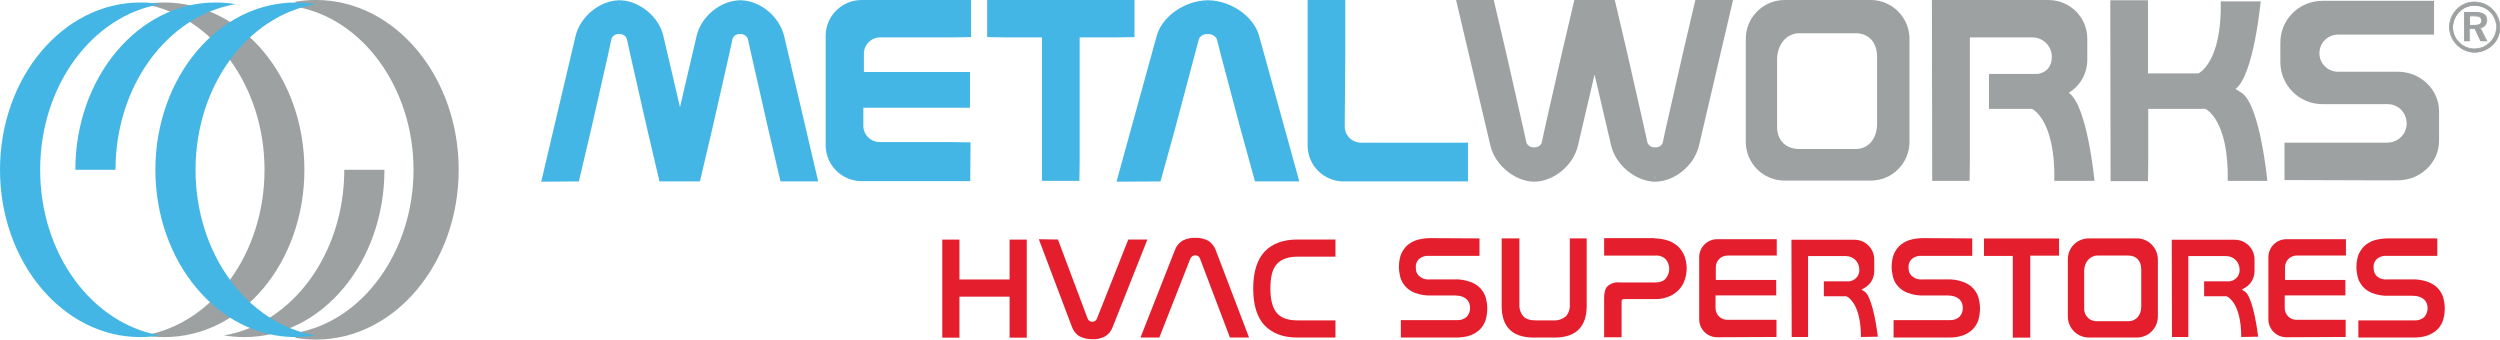
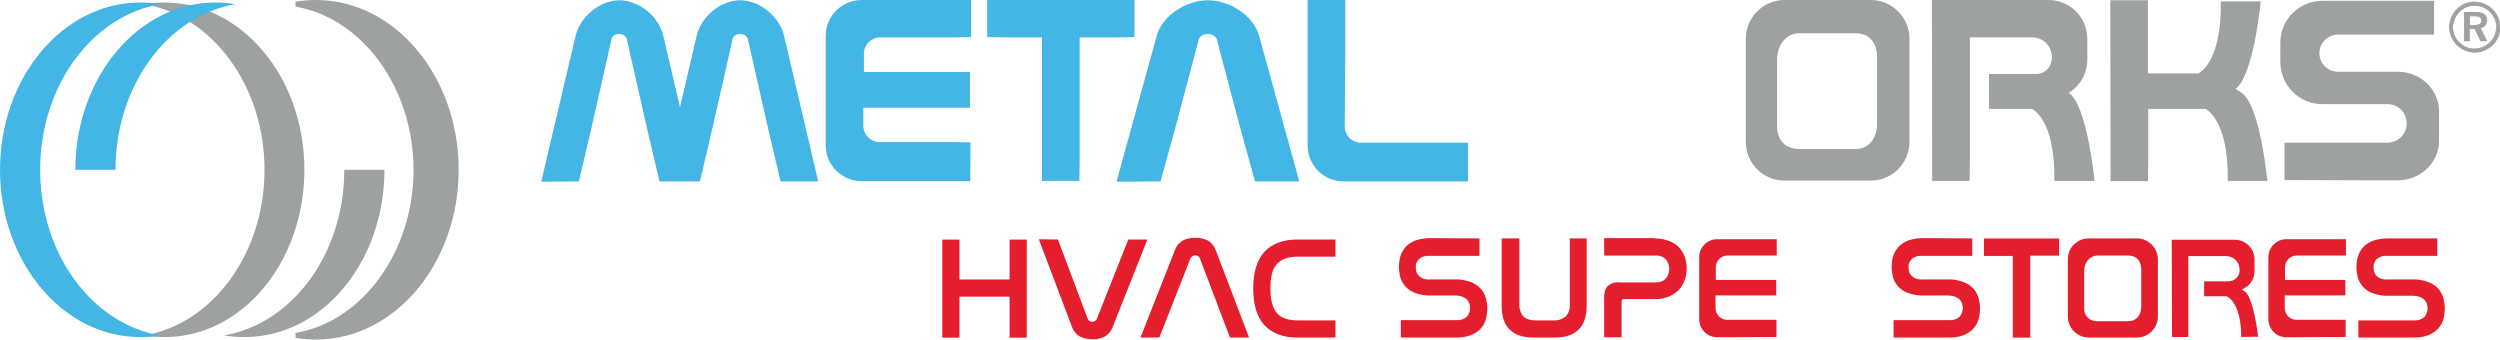
<svg xmlns="http://www.w3.org/2000/svg" version="1.1" id="Layer_1" x="0px" y="0px" viewBox="0 0 902.6 122.7" style="enable-background:new 0 0 902.6 122.7;" xml:space="preserve">
  <style type="text/css">
	.st0{fill:#9EA1A1;}
	.st1{fill:#44B6E5;}
	.st2{fill:#E41E2D;}
</style>
  <path id="Path_205" class="st0" d="M138.8,61.3h-14.5c0,30.4-18.8,55.6-43.4,59.8c2.4,0.4,4.8,0.6,7.2,0.6  C116.2,121.8,138.8,94.7,138.8,61.3" />
  <path id="Path_206" class="st0" d="M109.9,61.3c0-33.4-22.6-60.4-50.6-60.4c-2.4,0-4.8,0.2-7.2,0.6c24.5,4.2,43.4,29.4,43.4,59.8  s-18.8,55.6-43.4,59.8c2.4,0.4,4.8,0.6,7.2,0.6C87.3,121.8,109.9,94.7,109.9,61.3" />
  <path id="Path_207" class="st0" d="M114.1,0c-2.5,0-4.9,0.2-7.4,0.6v1.8c24.3,4.2,42.6,29.5,42.6,58.9s-18.3,54.8-42.6,58.9v1.8  c2.4,0.4,4.9,0.6,7.4,0.6c28.4,0,51.5-27.5,51.5-61.3S142.5,0,114.1,0" />
  <path id="Path_208" class="st1" d="M14.5,61.3c0-30.4,18.8-55.6,43.4-59.8c-2.4-0.4-4.8-0.6-7.2-0.6C22.7,0.9,0,28,0,61.3  s22.7,60.4,50.6,60.4c2.4,0,4.8-0.2,7.2-0.6C33.3,116.9,14.5,91.8,14.5,61.3" />
  <path id="Path_209" class="st1" d="M41.7,61.3C41.7,30.9,60.5,5.7,85,1.5c-2.4-0.4-4.8-0.6-7.2-0.6C49.9,0.9,27.2,28,27.2,61.3  L41.7,61.3z" />
-   <path id="Path_210" class="st1" d="M70.6,61.3c0-30.4,18.8-55.6,43.4-59.8c-2.4-0.4-4.8-0.6-7.2-0.6C78.8,0.9,56.1,28,56.1,61.3  s22.7,60.4,50.6,60.4c2.4,0,4.8-0.2,7.2-0.6C89.4,116.9,70.6,91.8,70.6,61.3" />
-   <path id="Path_211" class="st0" d="M597.5,64.4c0-0.1-0.1-0.3-0.1-0.4c0.1,0,0.1,0,0.2-0.1C597.6,64.1,597.6,64.3,597.5,64.4   M553.9,64.4c0-0.1-0.1-0.3-0.1-0.4c0.1,0,0.1,0,0.2-0.1C553.9,64.1,553.9,64.3,553.9,64.4 M612.1,0l-4.6,19.6l-5.9,26  c-0.3,1-0.7,3.3-1.3,6c-0.4,1-1.4,1.6-2.5,1.6h-0.5c-1.1,0-2.1-0.7-2.5-1.7c-0.6-2.6-1.1-4.9-1.3-5.9l-5.9-26L583,0h-14.6l-4.6,19.6  l-5.9,26c-0.2,1-0.7,3.3-1.3,6c-0.4,1-1.4,1.6-2.5,1.6h-0.5c-1.1,0-2.1-0.7-2.5-1.7c-0.6-2.6-1.1-4.9-1.3-5.9l-5.9-26L539.3,0h-13.6  l12.4,52.6c1.7,7,8.6,12.7,15.5,13v0c0.1,0,0.1,0,0.2,0s0.2,0,0.3,0l0,0c7-0.2,13.9-5.9,15.6-13l6-25.7l6,25.7  c1.7,7,8.6,12.7,15.6,13v0c0.1,0,0.1,0,0.2,0c0.1,0,0.2,0,0.3,0l0,0c7-0.2,13.9-5.9,15.6-13L625.7,0L612.1,0z" />
  <path id="Path_212" class="st0" d="M677.7,44.7c0,5-2.8,9.1-7.8,9.1h-20.2c-5,0-8.1-3.1-8.1-8.1V21.5c0-5.1,3.1-9.5,8.1-9.5h20.2  c5,0,7.8,3.5,7.8,8.5L677.7,44.7z M675.4,0h-31.1c-7.7,0-14,6.3-14,14v37.2c0,7.8,6.3,14,14,14c0,0,0,0,0,0h31.1c7.8,0,14-6.3,14-14  V14C689.4,6.3,683.1,0,675.4,0" />
  <path id="Path_213" class="st0" d="M756.2,65.3c0,0-2.6-27.4-9.3-31.8c4.2-2.5,6.7-7.1,6.7-12V14c0-7.8-6.3-14-14.1-14h-11.5  c-0.1,0-0.1,0-0.2,0h-30.3l0.1,65.3h13.5l0.1-6.8V18.5l0-5h13.2l3.3,0l0,0h6.1c3.8,0,7,3.1,7,7c0,0,0,0,0,0c0,3.4-1.8,5.6-5,6.2  h-17.7v12.6h15.5c0,0,8.5,3.6,8.1,26H756.2z" />
  <path id="Path_214" class="st0" d="M818.6,65.3c0,0-2.6-27.4-9.3-31.8l-2.2-1.4c6.6-4.8,9.1-31.6,9.1-31.6h-14.4  c0.4,22.3-8.1,26-8.1,26h-18.2v-7.9l0-18.5h-13.6l0.1,65.3h13.5l0.1-6.8V39.3h20.6c0,0,8.5,3.6,8.1,26H818.6z" />
  <path id="Path_215" class="st0" d="M864.2,12.5h-20.1c-3.7,0-6.7,3-6.7,6.7c0,3.7,3,6.7,6.7,6.7h20.1l0.8,0h0.7  c8.2,0,14.9,6.4,14.9,14.3v10.6c0,7.9-6.7,14.3-14.9,14.3h-11.1L824.8,65V51.5h37.1c3.8,0,7-3,7-6.9s-3-7-6.9-7c-0.1,0-0.1,0-0.2,0  h-23.3c-8.4,0-15.2-6.8-15.2-15.2c0,0,0,0,0,0v-7c0-8.4,6.8-15.1,15.2-15.1h40.3v12.2h-33.8" />
  <path id="Path_216" class="st1" d="M350.3,65.4h-39.2c-7.2,0-13-5.8-13-13V13c0-7.2,5.8-13,13-13h39.5v13.4l-6.6,0.1h-26.2  c-3.3,0-5.9,2.7-5.9,5.9V26h38.3l0,12.9h-38.5v6.5c0,3.3,2.7,5.9,5.9,5.9h26.2l6.6,0.1L350.3,65.4z" />
  <path id="Path_217" class="st1" d="M530,65.5h-44.9c-7.2,0-13-5.8-13-13V0h13.6v19.6l-0.2,26c0,3.3,2.6,5.9,5.9,5.9c0,0,0,0,0,0H530  L530,65.5z" />
  <path id="Path_218" class="st1" d="M395.9,0h-39.5v13.4l6.6,0.1h13.2v51.8h13.5l0.1-6.8V18.5l0-5h13.2l6.6-0.1V0H395.9z" />
  <path id="Path_219" class="st1" d="M436.2,1.6c-0.1,0-0.2,0.1-0.2,0.1c0-0.2,0.1-0.4,0.1-0.5C436.1,1.3,436.2,1.4,436.2,1.6   M419,65.5l5.4-19.6l6.9-26c0.3-1,0.9-3.3,1.6-6c0.6-1,1.7-1.6,2.9-1.6h0.6c1.2,0,2.3,0.7,2.9,1.7c0.7,2.6,1.2,4.9,1.5,5.9l6.9,26  l5.4,19.6h16L454.6,13c-1.9-7-10-12.7-18.2-12.9l0,0c-0.1,0-0.2,0-0.3,0s-0.2,0-0.3,0l0,0C427.6,0.3,419.5,6,417.6,13l-14.5,52.6  L419,65.5z" />
  <path id="Path_220" class="st1" d="M223.6,1.1c0,0.1,0.1,0.3,0.1,0.4c-0.1,0-0.1,0.1-0.2,0.1C223.5,1.5,223.6,1.3,223.6,1.1   M267.3,1.1c0,0.1,0.1,0.3,0.1,0.4l-0.2,0.1C267.2,1.5,267.3,1.3,267.3,1.1 M209,65.5l4.6-19.6l5.9-26c0.2-1,0.7-3.3,1.3-6  c0.4-1,1.4-1.6,2.5-1.6h0.5c1.1,0,2.1,0.7,2.5,1.7c0.6,2.6,1.1,4.9,1.3,5.9l5.9,26l4.6,19.6h14.6l4.6-19.6l5.9-26  c0.2-1,0.7-3.3,1.3-6c0.4-1,1.4-1.6,2.5-1.6h0.5c1.1,0,2.1,0.7,2.5,1.7c0.6,2.6,1.1,4.9,1.3,5.9l5.9,26l4.6,19.6h13.6L283.1,13  c-1.7-7-8.5-12.7-15.6-12.9v0c-0.1,0-0.2,0-0.2,0c-0.1,0-0.2,0-0.3,0l0,0C260,0.3,253.1,6,251.5,13l-6,25.7l-6-25.7  c-1.6-7-8.6-12.7-15.6-12.9v0c-0.1,0-0.2,0-0.2,0c-0.1,0-0.2,0-0.3,0l0,0c-7,0.2-13.9,5.9-15.6,12.9l-12.4,52.6L209,65.5z" />
  <path id="Path_221" class="st0" d="M893.3,5.7c1.8,0,2.6,0.5,2.6,1.8c0,1.2-0.8,1.6-2.6,1.6h-1.6V5.7L893.3,5.7z M893.6,4.5h-3.9  v10.3h1.9v-4.4h1.9l2.1,4.4h2.2l-2.3-4.7c1.4-0.2,2.4-1.4,2.3-2.8C897.9,5.4,896.5,4.5,893.6,4.5 M893.4,0.7c-2.4,0-4.6,0.9-6.3,2.6  c-1.7,1.7-2.7,4.1-2.7,6.5c0.1,5,4.1,9,9,9.1c2.4,0,4.7-1,6.5-2.7c1.7-1.7,2.7-4,2.6-6.4c0-2.4-0.9-4.7-2.6-6.4  C898.2,1.7,895.8,0.7,893.4,0.7 M901.3,9.9c0,2.1-0.8,4-2.3,5.5c-1.5,1.5-3.5,2.3-5.6,2.3c-2.1,0-4.1-0.9-5.5-2.3  c-1.5-1.5-2.3-3.4-2.3-5.5c0-2.1,0.9-4.1,2.4-5.6c1.5-1.5,3.4-2.3,5.5-2.2c4.3,0,7.8,3.5,7.9,7.8C901.3,9.7,901.3,9.8,901.3,9.9" />
  <path id="Path_222" class="st0" d="M891.8,9h1.5c1.8,0,2.5-0.4,2.5-1.5c0-1.2-0.7-1.6-2.5-1.6h-1.5L891.8,9z M893.3,9.3h-1.8V5.6  h1.7c1.9,0,2.8,0.6,2.8,1.9C896.1,9.1,894.7,9.3,893.3,9.3 M895.8,14.6h1.9l-2.3-4.6l0.2,0c1.3-0.2,2.3-1.3,2.2-2.6  c0-1.8-1.4-2.7-4.2-2.7h-3.7v10h1.7v-4.4h2.1L895.8,14.6z M898.1,14.9h-2.5l-2.1-4.4h-1.7v4.4h-2.2V4.3h4c2.9,0,4.4,1,4.4,3  c0.1,1.4-0.9,2.6-2.3,2.9L898.1,14.9z M893.4,2c-2,0-4,0.8-5.4,2.2c-1.5,1.5-2.3,3.5-2.4,5.6c0,2,0.8,4,2.3,5.4  c1.4,1.5,3.4,2.3,5.4,2.3c2.1,0,4.1-0.8,5.6-2.3c1.5-1.4,2.3-3.4,2.3-5.4c0.1-4.2-3.3-7.8-7.5-7.8C893.5,2,893.5,2,893.4,2   M893.3,17.8c-4.4-0.1-7.9-3.6-7.9-8c0-2.2,0.9-4.2,2.4-5.7c1.5-1.5,3.5-2.3,5.6-2.3c4.4,0,8,3.5,8,7.9c0,0.1,0,0.1,0,0.2  c0,2.1-0.8,4.1-2.3,5.6C897.6,16.9,895.5,17.8,893.3,17.8 M893.4,0.8c-2.3,0-4.6,0.9-6.2,2.5c-1.7,1.7-2.7,4-2.7,6.4  c0.1,4.9,4,8.9,8.9,8.9c2.4,0,4.7-1,6.4-2.7c1.7-1.6,2.6-3.9,2.6-6.3c0-2.4-0.9-4.6-2.6-6.3C898.1,1.8,895.8,0.8,893.4,0.8   M893.4,19c-5-0.1-9.1-4.2-9.2-9.2c0-2.5,1-4.8,2.8-6.6c1.7-1.7,4-2.7,6.4-2.6c2.5,0,4.8,1,6.6,2.7c1.7,1.7,2.7,4,2.7,6.5  c0,2.4-0.9,4.8-2.7,6.5C898.2,18,895.9,19,893.4,19" />
  <path id="Path_223" class="st2" d="M364.5,86.5v14.4h-18.1V86.5h-6.2v35.4h6.2v-14.8h18.1v14.8h6.2V86.5H364.5z" />
  <g id="Group_62" transform="translate(8244.158 1873.873)">
    <path id="Path_224" class="st2" d="M-7862.2-1787.4l10.7,28.5c0.2,0.7,0.9,1.2,1.7,1.2c0.8,0,1.5-0.5,1.7-1.2l11.3-28.5h6.9   l-12.5,31.5c-0.5,1.5-1.5,2.7-2.8,3.5c-1.4,0.7-3,1.1-4.6,1c-1.6,0-3.1-0.3-4.5-1c-1.4-0.8-2.4-2.1-2.9-3.6l-11.9-31.5   L-7862.2-1787.4z" />
    <path id="Path_225" class="st2" d="M-7825.6-1752h-6.8l12.4-31.5c0.5-1.5,1.5-2.7,2.8-3.5c1.4-0.7,3-1.1,4.6-1   c1.6-0.1,3.2,0.3,4.6,1c1.3,0.8,2.3,2.1,2.8,3.5l12,31.5h-6.9l-10.8-28.5c-0.2-0.7-0.9-1.2-1.7-1.2c-0.8,0-1.5,0.5-1.8,1.2   L-7825.6-1752z" />
    <path id="Path_226" class="st2" d="M-7762-1787.4v6.2h-13.7c-3.4,0-5.9,0.9-7.5,2.7c-1.6,1.8-2.3,4.7-2.3,8.8c0,4.1,0.8,7,2.3,8.8   c1.5,1.8,4,2.7,7.5,2.7h13.7v6.2h-13.7c-5.2,0-9.1-1.5-11.9-4.4c-2.7-2.9-4.1-7.3-4.1-13.3c0-6,1.4-10.4,4.1-13.3   c2.7-2.9,6.7-4.4,11.9-4.4L-7762-1787.4z" />
    <path id="Path_227" class="st2" d="M-7710-1787.8v6.3h-18.3c-1.3-0.1-2.6,0.3-3.6,1.2c-0.8,0.8-1.2,1.9-1.1,3   c0,0.5,0.1,1.1,0.2,1.6c0.2,0.5,0.5,1,0.9,1.4c0.5,0.4,1,0.8,1.6,1c0.8,0.3,1.7,0.4,2.6,0.3h8.4c2-0.1,4.1,0.2,6,0.9   c1.4,0.5,2.7,1.3,3.7,2.4c0.9,1,1.5,2.1,1.9,3.4c0.3,1.2,0.5,2.5,0.5,3.8c0,1.4-0.2,2.8-0.6,4.2c-0.4,1.2-1.1,2.4-2,3.3   c-1,1-2.2,1.7-3.5,2.2c-1.7,0.6-3.4,0.8-5.2,0.8h-19.9v-6.3h20.1c1.4,0.1,2.7-0.3,3.7-1.2c0.8-0.9,1.2-2,1.2-3.2   c0-0.6-0.1-1.1-0.3-1.7c-0.2-0.5-0.5-1-0.9-1.4c-0.5-0.4-1.1-0.8-1.7-1c-0.9-0.3-1.8-0.4-2.7-0.4h-8.3c-2,0.1-4-0.2-5.9-0.9   c-1.4-0.5-2.6-1.3-3.6-2.4c-0.8-1-1.5-2.1-1.8-3.3c-0.3-1.2-0.5-2.5-0.5-3.7c0-1.4,0.2-2.8,0.6-4.1c0.4-1.2,1.1-2.3,2-3.3   c1-1,2.2-1.7,3.5-2.2c1.6-0.5,3.4-0.8,5.1-0.8L-7710-1787.8z" />
    <path id="Path_228" class="st2" d="M-7364.2-1787.8v6.3h-18.3c-1.3-0.1-2.6,0.3-3.6,1.2c-0.8,0.8-1.2,1.9-1.1,3   c0,0.5,0.1,1.1,0.2,1.6c0.2,0.5,0.5,1,0.8,1.4c0.5,0.4,1,0.8,1.6,1c0.8,0.3,1.7,0.4,2.6,0.3h8.4c2-0.1,4.1,0.2,6,0.9   c1.4,0.5,2.7,1.3,3.7,2.4c0.9,1,1.5,2.1,1.9,3.4c0.3,1.2,0.5,2.5,0.5,3.8c0,1.4-0.2,2.8-0.6,4.2c-0.4,1.2-1.1,2.4-2,3.3   c-1,1-2.2,1.7-3.5,2.2c-1.7,0.6-3.4,0.8-5.2,0.8h-19.9v-6.2h20.1c1.4,0.1,2.7-0.3,3.7-1.2c0.8-0.9,1.2-2,1.2-3.2   c0-0.6-0.1-1.1-0.3-1.7c-0.2-0.5-0.5-1-0.9-1.4c-0.5-0.4-1.1-0.8-1.7-1c-0.9-0.3-1.8-0.4-2.7-0.4h-8.3c-2,0.1-4-0.2-5.9-0.9   c-1.4-0.5-2.6-1.3-3.6-2.4c-0.8-1-1.5-2.1-1.8-3.3c-0.3-1.2-0.5-2.5-0.5-3.7c0-1.4,0.2-2.8,0.6-4.1c0.4-1.2,1.1-2.3,2-3.3   c1-1,2.2-1.7,3.5-2.2c1.6-0.5,3.4-0.8,5.1-0.8L-7364.2-1787.8z" />
    <path id="Path_229" class="st2" d="M-7695.6-1787.8v23.9c-0.1,1.5,0.4,3,1.4,4.2c0.9,1,2.4,1.5,4.5,1.5h6.4   c1.6,0.1,3.2-0.4,4.5-1.5c1-1.1,1.5-2.6,1.4-4.2v-23.9h6.1v24.4c0,3.8-1,6.6-2.9,8.5c-1.9,1.9-4.8,2.9-8.7,2.9h-7.5   c-7.7,0-11.6-3.8-11.6-11.4v-24.4H-7695.6z" />
    <path id="Path_230" class="st2" d="M-7646.8-1787.8c1.8,0,3.5,0.3,5.2,0.9c1.3,0.5,2.6,1.3,3.6,2.3c0.9,1,1.6,2.1,2.1,3.4   c0.4,1.3,0.7,2.7,0.7,4.1c0,1.4-0.2,2.7-0.6,4c-0.4,1.3-1.1,2.6-2,3.6c-1,1.1-2.2,2-3.6,2.6c-1.7,0.7-3.5,1.1-5.3,1h-11.1   c-0.4-0.1-0.8,0.2-0.9,0.7c0,0.1,0,0.1,0,0.2v12.9h-6.3v-14.2c0-2,0.4-3.5,1.3-4.3c1.2-1,2.7-1.5,4.3-1.3h12.9   c0.8,0,1.6-0.1,2.3-0.4c0.6-0.2,1.1-0.6,1.5-1.1c0.4-0.5,0.7-1,0.9-1.6c0.2-0.6,0.3-1.2,0.3-1.8c0-1.2-0.4-2.4-1.2-3.4   c-1-1-2.3-1.5-3.7-1.4h-18.6v-6.3H-7646.8z" />
    <path id="Path_231" class="st2" d="M-7532.1-1787.8v6.3h-18.3c-1.3-0.1-2.6,0.3-3.6,1.2c-0.8,0.8-1.2,1.9-1.1,3   c0,0.5,0.1,1.1,0.2,1.6c0.2,0.5,0.5,1,0.9,1.4c0.5,0.4,1,0.8,1.6,1c0.8,0.3,1.7,0.4,2.6,0.3h8.4c2-0.1,4.1,0.2,6,0.9   c1.4,0.5,2.7,1.3,3.7,2.4c0.9,1,1.5,2.1,1.9,3.4c0.3,1.2,0.5,2.5,0.5,3.8c0,1.4-0.2,2.8-0.6,4.2c-0.4,1.2-1.1,2.4-2,3.3   c-1,1-2.2,1.7-3.5,2.2c-1.7,0.6-3.4,0.8-5.2,0.8h-19.9v-6.3h20.1c1.4,0.1,2.7-0.3,3.7-1.2c0.8-0.9,1.2-2,1.2-3.2   c0-0.6-0.1-1.1-0.3-1.7c-0.2-0.5-0.5-1-0.9-1.4c-0.5-0.4-1.1-0.8-1.7-1c-0.9-0.3-1.8-0.4-2.7-0.4h-8.3c-2,0.1-4-0.2-5.9-0.9   c-1.4-0.5-2.6-1.3-3.6-2.4c-0.9-1-1.5-2.1-1.8-3.3c-0.3-1.2-0.5-2.5-0.5-3.7c0-1.4,0.2-2.8,0.6-4.1c0.4-1.2,1.1-2.3,2-3.3   c1-1,2.2-1.7,3.5-2.2c1.6-0.5,3.4-0.8,5.1-0.8L-7532.1-1787.8z" />
  </g>
  <path id="Path_232" class="st2" d="M716.3,86.1v6.3h10.4v29.5h6.3V92.3h10.4v-6.2H716.3z" />
  <g id="Group_63" transform="translate(8482.477 1874.062)">
    <path id="Path_233" class="st2" d="M-7862.5-1752.3c-3.6,0-6.5-2.9-6.5-6.5v-22.4c0-3.6,2.9-6.5,6.5-6.5h21.5v5.9l-2.9,0h-14.9   c-2.3,0-4.2,1.9-4.2,4.2v4.6h21.8l0,5.6h-21.9v4.6c0,2.3,1.9,4.2,4.2,4.2h14.9l2.9,0v6.2L-7862.5-1752.3z" />
    <path id="Path_234" class="st2" d="M-7657-1752.3c-3.6,0-6.5-2.9-6.5-6.5l0,0v-22.4c0-3.6,2.9-6.5,6.5-6.5h21.5v5.9l-2.9,0h-14.9   c-2.3,0-4.2,1.9-4.2,4.2v4.6h21.8l0,5.6h-21.9v4.6c0,2.3,1.9,4.2,4.2,4.2h14.9l2.9,0v6.2L-7657-1752.3z" />
-     <path id="Path_235" class="st2" d="M-7810.6-1752.4c0-12.3-4.9-14.5-5.1-14.6l-0.2-0.1h-8.1v-5.4h9.2l0.1,0   c2.1-0.3,3.7-2.2,3.5-4.3c0-2.6-2.1-4.8-4.8-4.8h-3l-0.5,0l-1.9,0h-8.3l0,3.7v22.5l0,3h-5.9l-0.1-35.1h22.8c3.9,0,7.1,3.2,7.1,7.1   v4.2c0,2.5-1.3,4.8-3.4,6l-1.2,0.7l1.1,0.7c2.4,1.5,4.1,10.5,4.8,16.3L-7810.6-1752.4z" />
    <path id="Path_236" class="st2" d="M-7673.3-1752.4c0-12.3-4.9-14.5-5.1-14.6l-0.2-0.1h-8.1v-5.4h9.2l0.1,0   c2.1-0.3,3.7-2.2,3.5-4.3c0-2.6-2.1-4.8-4.8-4.8h-3l-0.5,0l-1.9,0h-8.3l0,3.7v22.5l0,3h-5.9l-0.1-35.1h22.8c3.9,0,7.1,3.2,7.1,7.1   v4.2c0,2.5-1.3,4.8-3.4,6l-1.2,0.7l1.1,0.7c2.4,1.5,4.1,10.5,4.8,16.3L-7673.3-1752.4z" />
    <path id="Path_237" class="st2" d="M-7725.2-1781.8c-2.7,0-4.8,2.4-4.8,5.5v13.4c-0.2,2.4,1.6,4.6,4.1,4.8c0.2,0,0.5,0,0.7,0h11.2   c2.7,0,4.6-2.1,4.6-5.3v-13.4c0-3.1-1.8-5-4.6-5L-7725.2-1781.8z M-7728.3-1752.2c-4.2,0-7.6-3.4-7.6-7.6v-20.7   c0-4.2,3.4-7.5,7.6-7.5h17.3c4.2,0,7.5,3.4,7.6,7.5v20.7c0,4.2-3.4,7.6-7.6,7.6H-7728.3z" />
  </g>
</svg>